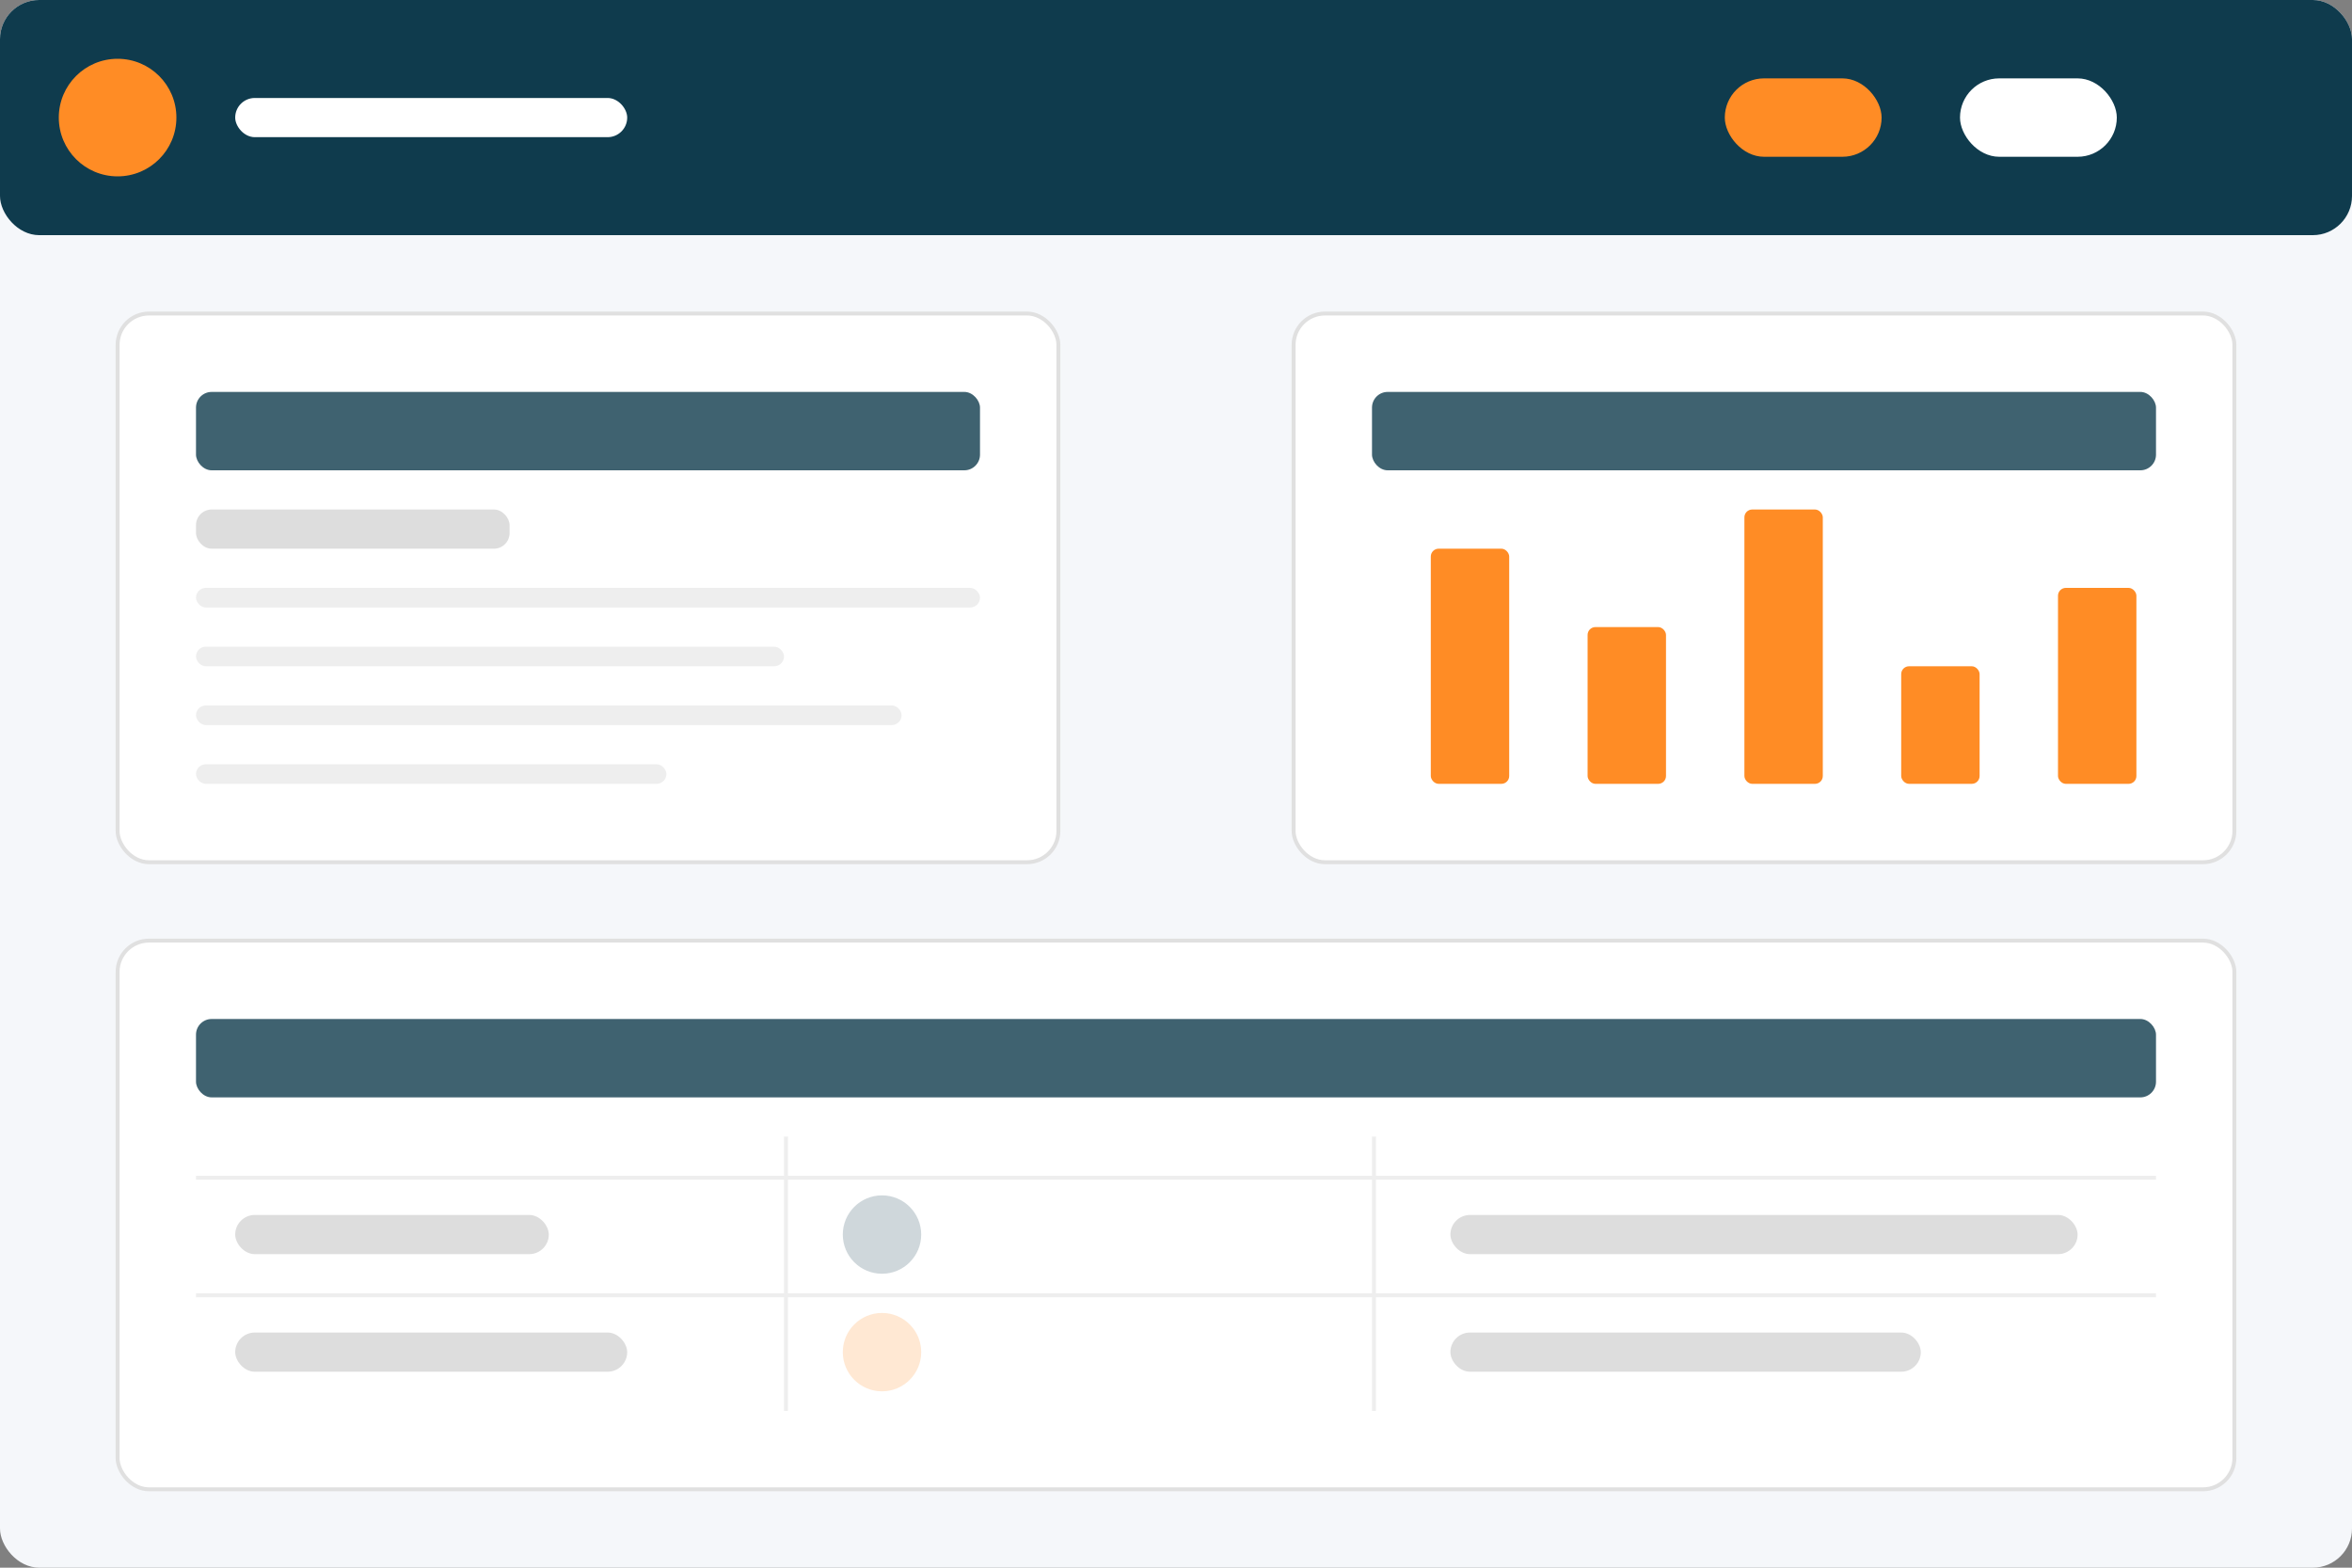
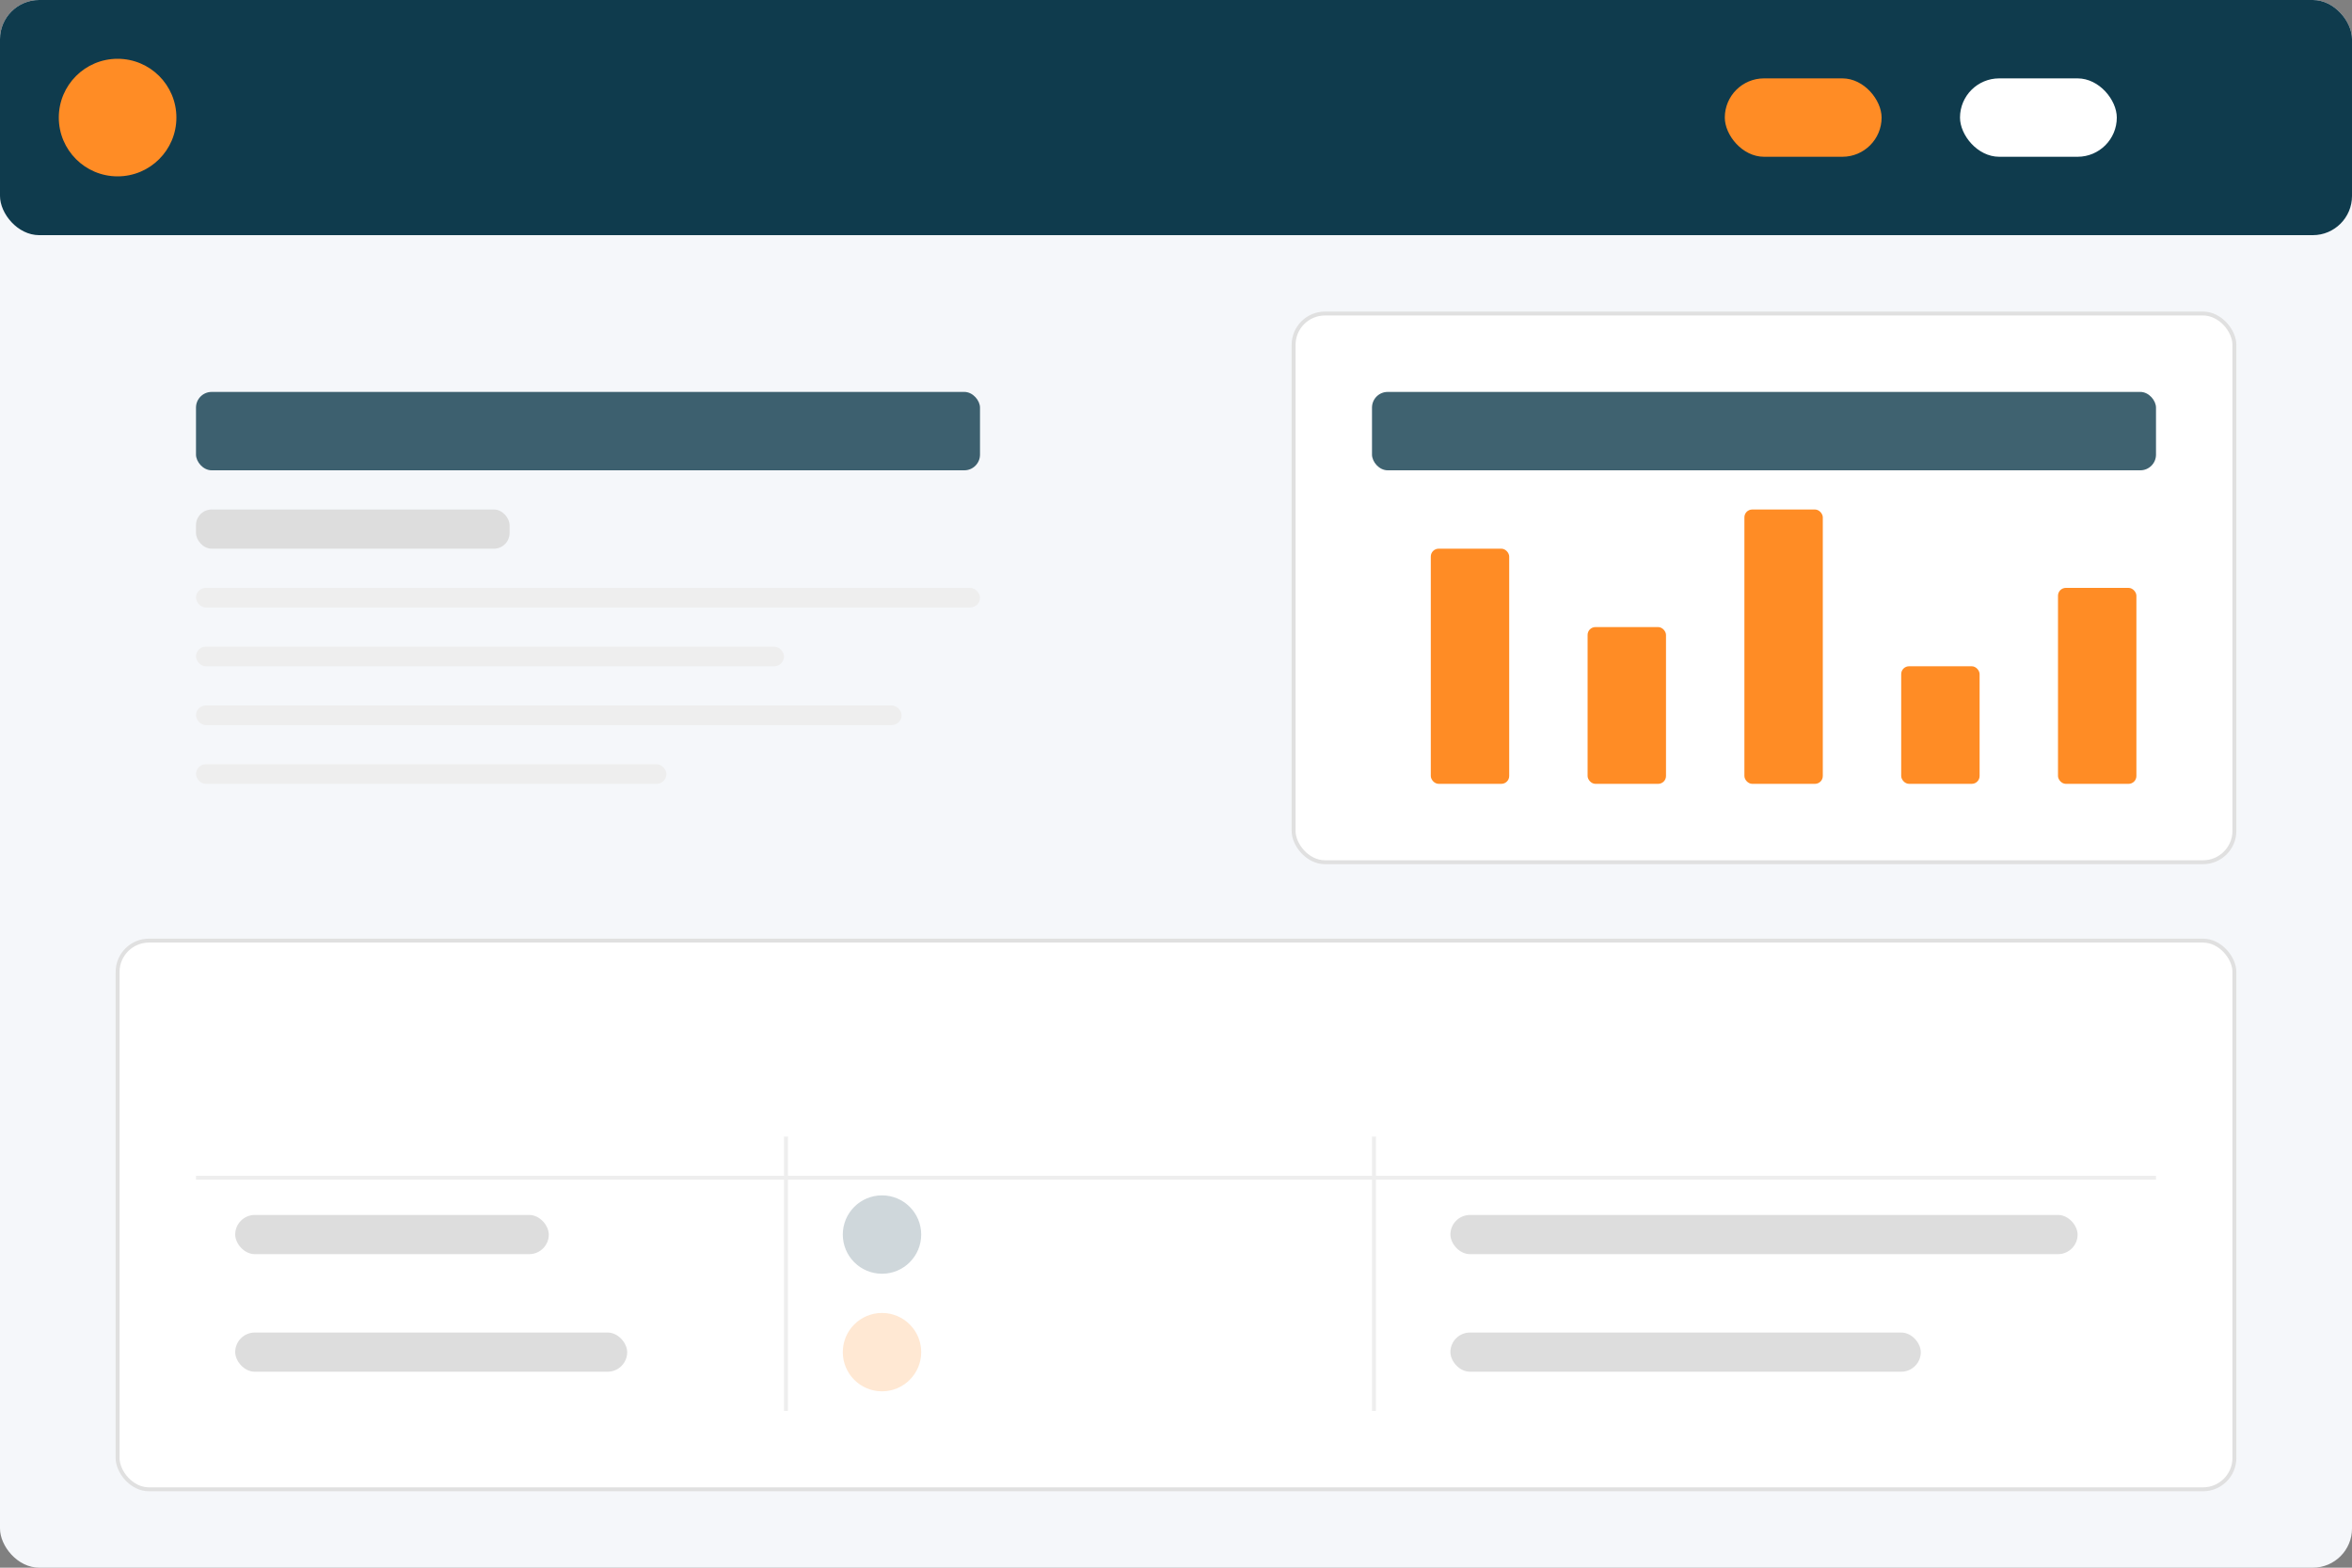
<svg xmlns="http://www.w3.org/2000/svg" width="600" height="400" viewBox="0 0 600 400" fill="none">
  <rect x="0" y="0" width="600" height="400" fill="#808080" stroke="none" />
  <rect width="600" height="400" rx="10" fill="#f5f7fa" />
  <rect width="600" height="60" rx="10" fill="#0f3b4d" />
  <circle cx="30" cy="30" r="15" fill="#ff8c25" />
-   <rect x="60" y="25" width="100" height="10" rx="5" fill="white" />
  <rect x="440" y="20" width="40" height="20" rx="10" fill="#ff8c25" />
  <rect x="500" y="20" width="40" height="20" rx="10" fill="white" />
-   <rect x="30" y="80" width="240" height="140" rx="8" fill="white" stroke="#e0e0e0" stroke-width="1" />
  <rect x="330" y="80" width="240" height="140" rx="8" fill="white" stroke="#e0e0e0" stroke-width="1" />
  <rect x="30" y="240" width="540" height="140" rx="8" fill="white" stroke="#e0e0e0" stroke-width="1" />
  <rect x="50" y="100" width="200" height="20" rx="4" fill="#0f3b4d" opacity="0.8" />
  <rect x="50" y="130" width="80" height="10" rx="4" fill="#ddd" />
  <rect x="50" y="150" width="200" height="5" rx="2.5" fill="#eee" />
  <rect x="50" y="165" width="150" height="5" rx="2.5" fill="#eee" />
  <rect x="50" y="180" width="180" height="5" rx="2.5" fill="#eee" />
  <rect x="50" y="195" width="120" height="5" rx="2.5" fill="#eee" />
  <rect x="350" y="100" width="200" height="20" rx="4" fill="#0f3b4d" opacity="0.8" />
  <rect x="365" y="140" width="20" height="60" rx="2" fill="#ff8c25" />
  <rect x="405" y="160" width="20" height="40" rx="2" fill="#ff8c25" />
  <rect x="445" y="130" width="20" height="70" rx="2" fill="#ff8c25" />
  <rect x="485" y="170" width="20" height="30" rx="2" fill="#ff8c25" />
  <rect x="525" y="150" width="20" height="50" rx="2" fill="#ff8c25" />
-   <rect x="50" y="260" width="500" height="20" rx="4" fill="#0f3b4d" opacity="0.8" />
  <line x1="50" y1="300.5" x2="550" y2="300.5" stroke="#eee" />
-   <line x1="50" y1="330.5" x2="550" y2="330.5" stroke="#eee" />
  <line x1="200.5" y1="290" x2="200.5" y2="360" stroke="#eee" />
  <line x1="350.5" y1="290" x2="350.5" y2="360" stroke="#eee" />
  <rect x="60" y="310" width="80" height="10" rx="5" fill="#ddd" />
  <rect x="60" y="340" width="100" height="10" rx="5" fill="#ddd" />
  <circle cx="225" cy="315" r="10" fill="#0f3b4d" opacity="0.2" />
  <circle cx="225" cy="345" r="10" fill="#ff8c25" opacity="0.2" />
  <rect x="370" y="310" width="160" height="10" rx="5" fill="#ddd" />
  <rect x="370" y="340" width="120" height="10" rx="5" fill="#ddd" />
</svg>